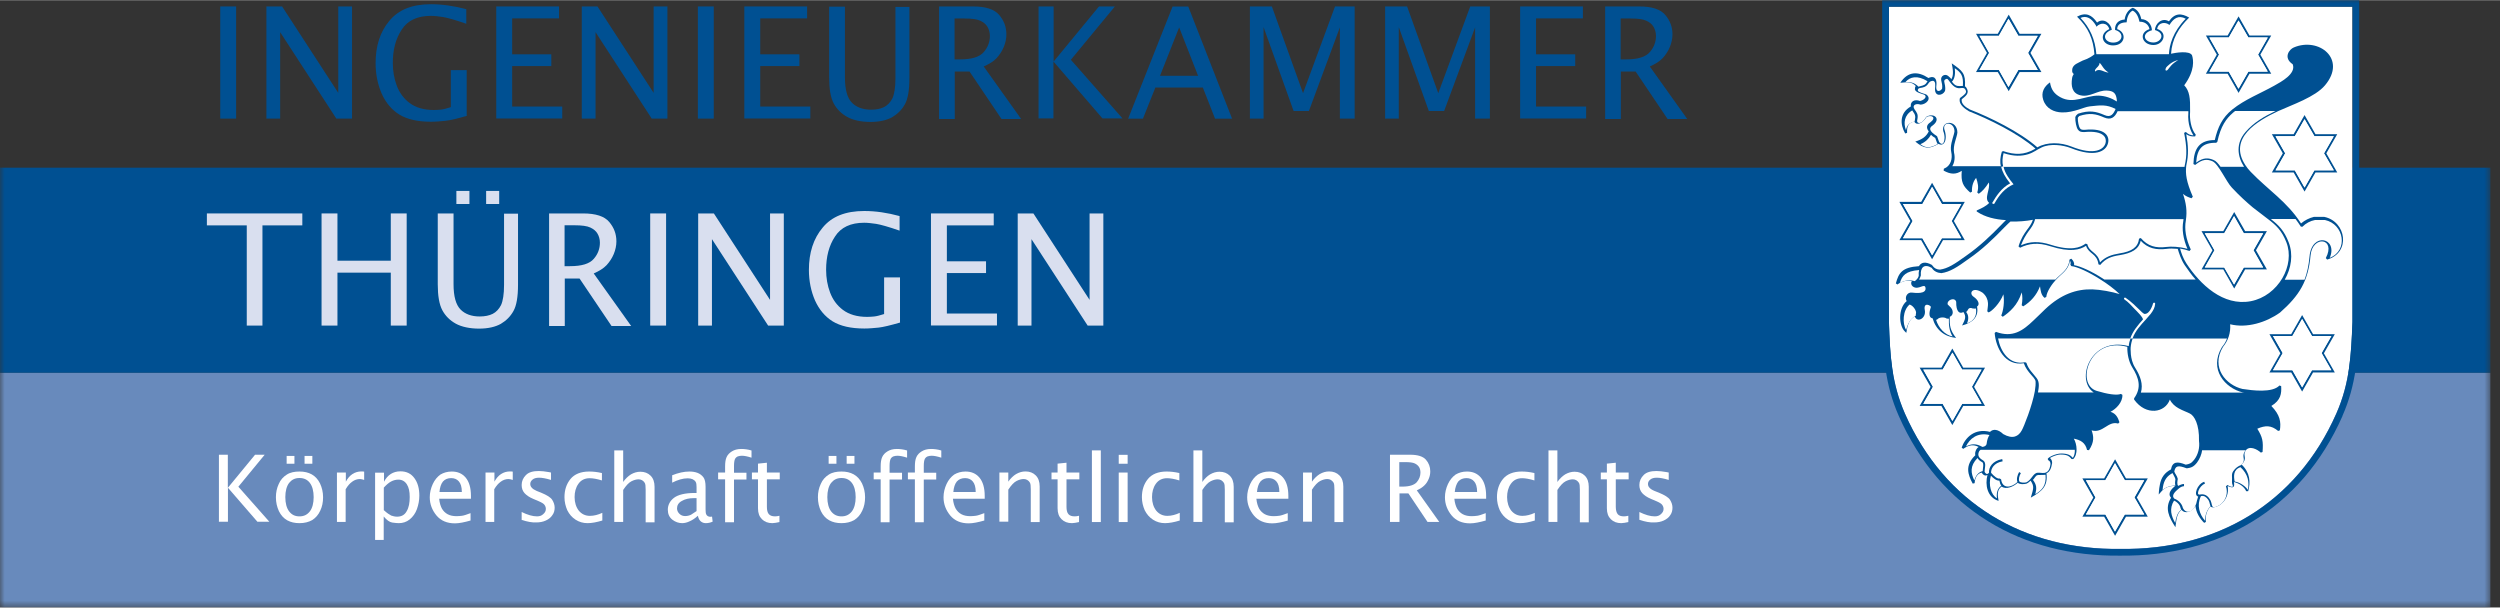
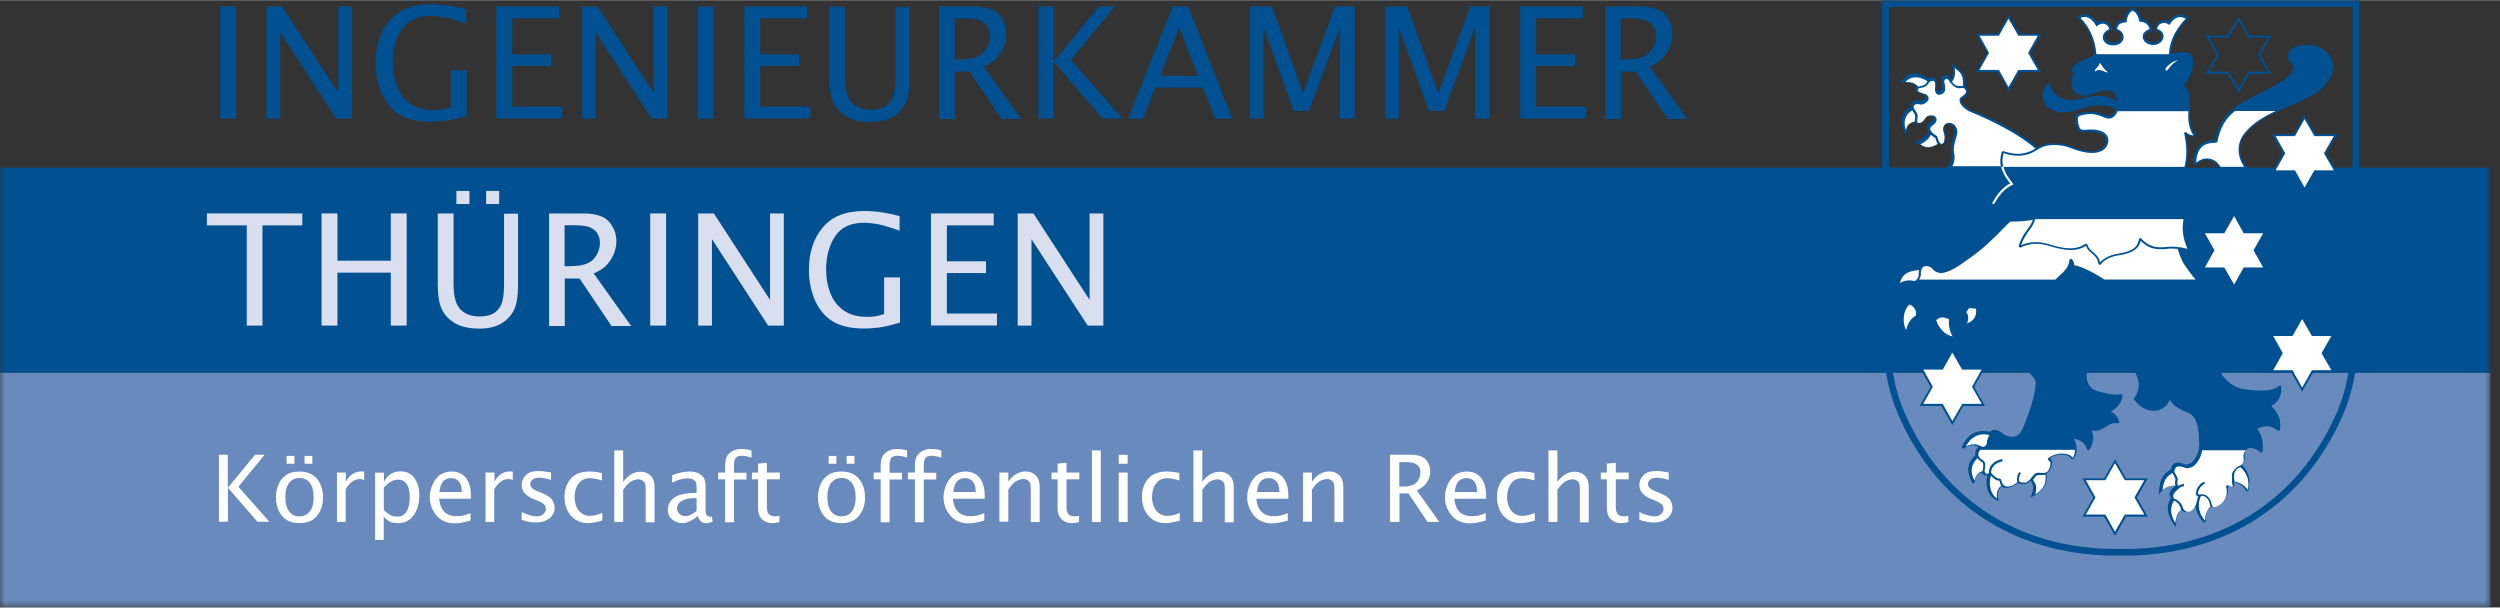
<svg xmlns="http://www.w3.org/2000/svg" viewBox="0 0 247 60" width="288" height="70">
  <rect x="0" y="0" width="247" height="60" fill="#333333" stroke="none" />
  <defs>
    <style>.d{mask:url(#b);}.e{fill:#005092;}.f{fill:#688abc;}.g{fill:#d9dfef;}.h{fill:#fff;}</style>
    <mask id="b" x="-.04" y="-.17" width="246.2" height="60.26" maskUnits="userSpaceOnUse">
      <g id="c">
        <path class="h" d="M246.16-.17H-.04v60.26h246.2V-.17Z" />
      </g>
    </mask>
  </defs>
  <g class="d">
    <path class="e" d="M0,36.82h246.05v-20.27H0v20.27Z" />
    <path class="f" d="M0,60h246.05v-23.18H0v23.18Z" />
    <path class="e" d="M21.76,11.71V.62h1.57v11.08h-1.57Z" />
    <path class="e" d="M26.32,11.71V.62h1.55l5.55,8.54V.62h1.36v11.08h-1.55l-5.55-8.54v8.54h-1.36Z" />
    <path class="e" d="M46.12,11.43c-.97.28-1.68.45-2.13.49-.45.04-.9.09-1.4.09-1.33,0-2.37-.24-3.14-.71-.75-.47-1.33-1.16-1.74-2.07-.39-.9-.6-1.92-.6-3.01,0-1.7.45-3.1,1.36-4.18.9-1.1,2.26-1.64,4.11-1.64,1.12,0,2.28.17,3.49.49v1.44c-1.12-.39-1.89-.6-2.32-.67-.43-.06-.82-.11-1.18-.11-1.33,0-2.3.45-2.88,1.36-.6.9-.88,2-.88,3.29,0,.8.13,1.55.39,2.24.26.69.67,1.27,1.27,1.72s1.4.69,2.39.69c.26,0,.49-.02.71-.04.22-.02.56-.11.97-.24v-3.66h1.57v4.5h.04Z" />
    <path class="e" d="M49.03,11.71V.62h6.2v1.18h-4.63v3.55h3.87v1.16h-3.87v4h4.95v1.18h-6.52Z" />
    <path class="e" d="M57.48,11.71V.62h1.55l5.55,8.54V.62h1.36v11.08h-1.55l-5.55-8.54v8.54h-1.36Z" />
-     <path class="e" d="M68.95,11.71V.62h1.57v11.08h-1.57Z" />
+     <path class="e" d="M68.95,11.71V.62h1.57v11.08Z" />
    <path class="e" d="M73.54,11.71V.62h6.2v1.18h-4.63v3.55h3.87v1.16h-3.87v4h4.95v1.18h-6.52Z" />
    <path class="e" d="M81.91.64h1.57v6.99c0,1.23.24,2.04.69,2.5s1.1.69,1.89.69c.52,0,.95-.09,1.29-.26.34-.17.62-.47.82-.86.19-.41.3-1.08.3-2V.67h1.38v7.02c0,1.21-.15,2.07-.45,2.6-.3.54-.71.95-1.25,1.27-.54.3-1.25.47-2.15.47s-1.72-.17-2.3-.5c-.58-.32-1.03-.77-1.33-1.33-.3-.56-.45-1.42-.45-2.56V.64Z" />
    <path class="e" d="M92.78,11.71V.62h3.36c1.25,0,2.11.28,2.58.84.47.56.71,1.18.71,1.92,0,.41-.09.84-.26,1.25-.17.41-.41.77-.71,1.1-.3.32-.73.58-1.27.82l3.7,5.19h-1.94l-3.16-4.69h-1.46v4.69h-1.55v-.02ZM94.33,5.85h.52c1.16,0,1.94-.24,2.35-.73.41-.47.6-1.01.6-1.59,0-.34-.09-.65-.24-.9-.15-.26-.39-.45-.71-.6-.32-.15-.84-.22-1.55-.22h-.99v4.05h.02Z" />
    <path class="e" d="M102.61,11.71V.62h1.49v5.44l4.48-5.44h1.57l-4.35,5.27,5.1,5.79h-1.98l-4.84-5.62v5.62h-1.46v.02Z" />
    <path class="e" d="M111.46,11.71l4.39-11.08h1.55l4.33,11.08h-1.68l-1.21-3.08h-4.69l-1.23,3.08h-1.46ZM114.6,7.47h3.77l-1.87-4.78-1.89,4.78Z" />
    <path class="e" d="M123.49,11.71V.62h2.17l3.08,8.57,3.16-8.57h1.94v11.08h-1.46V2.69l-3.06,8.26h-1.51l-2.97-8.29v9.04h-1.36Z" />
    <path class="e" d="M136.85,11.71V.62h2.17l3.08,8.57,3.16-8.57h1.94v11.08h-1.46V2.69l-3.06,8.26h-1.51l-2.97-8.29v9.04h-1.36Z" />
    <path class="e" d="M150.19,11.71V.62h6.2v1.18h-4.63v3.55h3.87v1.16h-3.87v4h4.95v1.18h-6.52Z" />
    <path class="e" d="M158.59,11.71V.62h3.36c1.25,0,2.11.28,2.58.84.47.56.71,1.18.71,1.92,0,.41-.09.84-.26,1.25-.17.41-.41.77-.71,1.1-.3.32-.73.58-1.27.82l3.7,5.19h-1.94l-3.16-4.69h-1.46v4.69h-1.55v-.02ZM160.14,5.85h.52c1.16,0,1.94-.24,2.35-.73.41-.47.6-1.01.6-1.59,0-.34-.09-.65-.24-.9-.15-.26-.39-.45-.71-.6s-.84-.22-1.55-.22h-.99v4.05h.02Z" />
    <path class="g" d="M24.38,32.15v-9.9h-3.94v-1.18h9.43v1.18h-3.94v9.9h-1.55Z" />
    <path class="g" d="M31.77,32.15v-11.08h1.57v4.67h5.27v-4.67h1.57v11.08h-1.57v-5.23h-5.27v5.23h-1.57Z" />
    <path class="g" d="M43.24,21.07h1.57v6.99c0,1.23.24,2.04.69,2.5s1.1.69,1.89.69c.52,0,.95-.09,1.29-.26.34-.17.62-.47.82-.86.19-.41.3-1.08.3-2v-7.04h1.38v7.02c0,1.21-.15,2.07-.45,2.6-.3.54-.71.95-1.25,1.27-.54.3-1.25.47-2.15.47s-1.72-.17-2.3-.49c-.58-.32-1.03-.77-1.33-1.33s-.45-1.42-.45-2.56v-6.99ZM45.09,20.14v-1.29h1.29v1.29h-1.29ZM48.03,20.14v-1.29h1.29v1.29h-1.29Z" />
    <path class="g" d="M54.25,32.15v-11.08h3.36c1.25,0,2.11.28,2.58.84.47.56.71,1.18.71,1.92,0,.41-.09.84-.26,1.25-.17.41-.41.77-.71,1.1-.3.32-.73.58-1.27.82l3.7,5.19h-1.94l-3.16-4.69h-1.46v4.69h-1.55v-.02ZM55.8,26.28h.52c1.16,0,1.94-.24,2.35-.73.41-.47.6-1.01.6-1.59,0-.34-.09-.65-.24-.9-.15-.26-.39-.45-.71-.6-.32-.15-.84-.22-1.55-.22h-.99v4.05h.02Z" />
    <path class="g" d="M64.24,32.15v-11.08h1.57v11.08h-1.57Z" />
    <path class="g" d="M68.98,32.15v-11.08h1.55l5.55,8.54v-8.54h1.36v11.08h-1.55l-5.55-8.54v8.54h-1.36Z" />
    <path class="g" d="M88.93,31.85c-.97.28-1.68.45-2.13.5-.45.04-.9.09-1.4.09-1.33,0-2.37-.24-3.14-.71-.75-.47-1.33-1.16-1.74-2.07-.39-.9-.6-1.92-.6-3.01,0-1.7.45-3.1,1.36-4.18.9-1.1,2.26-1.64,4.11-1.64,1.12,0,2.28.17,3.49.5v1.44c-1.12-.39-1.89-.6-2.32-.67-.43-.06-.82-.11-1.18-.11-1.33,0-2.3.45-2.88,1.36-.6.9-.88,2-.88,3.29,0,.8.13,1.55.39,2.24.26.69.67,1.27,1.27,1.72s1.4.69,2.39.69c.26,0,.49-.02.71-.04.22-.02.56-.11.97-.24v-3.62h1.57v4.45h.04Z" />
    <path class="g" d="M91.98,32.15v-11.08h6.2v1.18h-4.63v3.55h3.87v1.16h-3.87v4h4.95v1.18h-6.52Z" />
    <path class="g" d="M100.55,32.15v-11.08h1.55l5.55,8.54v-8.54h1.36v11.08h-1.55l-5.55-8.54v8.54h-1.36Z" />
    <path class="h" d="M21.63,51.56v-6.65h.88v3.27l2.69-3.27h.95l-2.6,3.16,3.06,3.46h-1.18l-2.91-3.36v3.36h-.88v.02Z" />
    <path class="h" d="M29.59,51.67c-.47,0-.86-.09-1.21-.28-.34-.19-.62-.49-.82-.9-.19-.41-.3-.86-.3-1.38,0-.47.09-.9.28-1.31.17-.41.45-.71.8-.93.34-.22.77-.3,1.25-.3s.86.09,1.21.28c.34.19.62.49.82.9.19.41.3.86.3,1.36s-.09.93-.28,1.33c-.19.41-.45.71-.8.93-.34.19-.75.3-1.25.3h0ZM29.59,51c.45,0,.77-.17,1.03-.5.24-.32.37-.8.37-1.4s-.13-1.08-.37-1.4c-.24-.32-.58-.49-1.03-.49s-.77.17-1.03.49c-.24.32-.37.8-.37,1.4s.13,1.08.37,1.4c.26.34.58.5,1.03.5ZM28.32,45.8v-.77h.77v.77h-.77ZM30.09,45.8v-.77h.77v.77h-.77Z" />
    <path class="h" d="M33.29,51.56v-4.89h.88v.9c.17-.32.39-.58.65-.75.26-.17.56-.26.88-.26.09,0,.19,0,.28.02v.82c-.15-.04-.28-.09-.41-.09-.28,0-.54.09-.77.26-.24.17-.45.41-.65.75v3.23h-.86Z" />
    <path class="h" d="M37.06,53.33v-6.65h.88v.9c.17-.34.41-.6.67-.77.28-.17.58-.26.95-.26.6,0,1.05.22,1.38.67s.49,1.01.49,1.74c0,.47-.09.9-.24,1.33-.15.41-.39.75-.71,1.01-.32.26-.69.37-1.08.37-.15,0-.37-.02-.65-.06-.26-.04-.54-.24-.84-.6v2.32h-.86ZM37.94,50.4c.3.28.54.43.71.52.17.06.37.11.58.11.43,0,.75-.17.95-.54.22-.37.3-.84.3-1.4s-.09-.95-.28-1.25c-.19-.3-.47-.47-.84-.47-.24,0-.49.06-.73.19-.24.13-.47.34-.71.6v2.24h.02Z" />
    <path class="h" d="M46.49,51.41c-.6.17-1.12.28-1.55.28-.77,0-1.38-.26-1.81-.77-.43-.52-.67-1.12-.67-1.81,0-.45.11-.9.3-1.31.19-.41.45-.71.75-.93.32-.19.69-.3,1.12-.3.58,0,1.03.19,1.38.6.34.41.52,1.01.52,1.81v.28h-3.14c.04.43.15.75.28.99.15.24.32.41.56.54.24.13.54.19.88.19.19,0,.37-.02.54-.04.17-.02.45-.11.84-.26v.73ZM43.41,48.59h2.22c0-.49-.11-.84-.3-1.05-.19-.22-.45-.32-.75-.32-.34,0-.62.11-.82.34-.19.24-.3.58-.34,1.03h0Z" />
    <path class="h" d="M47.97,51.56v-4.89h.88v.9c.17-.32.39-.58.65-.75.26-.17.56-.26.88-.26.09,0,.19,0,.28.02v.82c-.15-.04-.28-.09-.41-.09-.28,0-.54.09-.77.26-.24.17-.45.41-.65.75v3.23h-.86Z" />
    <path class="h" d="M51.54,51.39v-.82c.58.28,1.08.43,1.51.43.26,0,.45-.06.62-.22.17-.15.26-.3.26-.52,0-.13-.04-.26-.13-.39-.09-.13-.28-.24-.58-.37l-.52-.22c-.41-.17-.69-.37-.88-.58-.19-.22-.28-.47-.28-.8,0-.39.15-.71.43-.99.28-.28.71-.39,1.27-.39.28,0,.6.04,1.01.11l.19.04v.73c-.5-.15-.88-.22-1.18-.22-.28,0-.5.06-.65.19s-.22.26-.22.43c0,.13.04.26.15.37.09.11.26.22.49.32l.43.17c.58.24.95.47,1.1.71.15.24.24.5.24.77,0,.26-.06.52-.22.73-.15.24-.37.41-.65.54-.28.13-.6.19-.95.19-.39.02-.88-.06-1.46-.26h0Z" />
    <path class="h" d="M59.51,51.41c-.56.17-1.05.26-1.46.26-.43,0-.82-.11-1.18-.34-.37-.24-.62-.54-.82-.93-.17-.39-.28-.82-.28-1.29,0-.71.19-1.31.6-1.81.39-.47,1.01-.73,1.83-.73.39,0,.8.04,1.27.15v.73c-.49-.15-.9-.22-1.21-.22-.49,0-.86.19-1.12.56-.26.37-.37.82-.37,1.31,0,.54.15.99.41,1.33.28.34.65.52,1.1.52.41,0,.82-.11,1.23-.3v.75Z" />
    <path class="h" d="M60.69,51.56v-7.08h.88v3.12c.22-.32.5-.58.77-.75.3-.17.6-.26.93-.26.41,0,.75.13,1.01.39.26.26.39.62.39,1.1v3.51h-.88v-3.23c0-.34-.02-.56-.09-.67-.06-.11-.15-.19-.26-.26-.11-.06-.22-.09-.34-.09-.22,0-.45.06-.71.19-.26.13-.54.43-.82.86v3.16h-.88Z" />
    <path class="h" d="M68.95,50.94c-.26.24-.54.43-.8.54-.26.13-.52.19-.75.19-.34,0-.67-.11-.97-.34-.3-.24-.45-.56-.45-.99,0-.47.22-.88.62-1.18s1.1-.47,2-.47h.22v-.58c0-.24-.02-.41-.09-.52-.06-.11-.17-.19-.3-.26-.13-.06-.3-.09-.49-.09-.47,0-.97.15-1.53.43v-.73c.6-.24,1.16-.37,1.7-.37.3,0,.56.04.8.13.24.09.43.24.58.43.15.19.22.52.22.95v2.22c0,.24.02.41.06.49.04.09.09.15.17.19.06.04.15.06.24.06.04,0,.09,0,.17-.02l.06.5c-.19.09-.43.15-.67.15-.17,0-.32-.04-.47-.15-.15-.11-.26-.3-.32-.58h0ZM68.82,50.47v-1.27h-.28c-.47,0-.86.09-1.18.28-.32.17-.47.43-.47.73,0,.22.09.39.24.54s.34.22.56.22c.19,0,.39-.04.58-.13.15-.09.34-.22.56-.37h0Z" />
    <path class="h" d="M71.64,51.56v-4.22h-.69v-.67h.69v-.58c0-.41.04-.71.15-.95.11-.24.28-.41.52-.56.24-.15.54-.24.93-.24.3,0,.65.04,1.01.15v.71c-.41-.13-.71-.19-.95-.19-.13,0-.26.02-.39.06-.11.04-.22.13-.28.24s-.11.34-.11.69v.69h1.23v.67h-1.23v4.22h-.88v-.02Z" />
    <path class="h" d="M77.02,51.56c-.28.06-.52.11-.71.11-.43,0-.77-.13-1.03-.39-.26-.26-.39-.6-.39-1.08v-2.86h-.6v-.67h.6v-.88l.88-.09v.97h1.27v.67h-1.27v2.71c0,.34.06.58.19.73.13.15.34.22.62.22.11,0,.26-.02.43-.06v.62Z" />
    <path class="h" d="M83.14,51.67c-.47,0-.86-.09-1.21-.28-.34-.19-.62-.49-.82-.9-.19-.41-.3-.86-.3-1.38,0-.47.09-.9.28-1.31.17-.41.45-.71.8-.93.34-.22.77-.3,1.25-.3s.86.09,1.21.28c.34.19.62.49.82.9.19.41.3.86.3,1.36s-.09.93-.28,1.33c-.19.41-.45.71-.8.93-.34.19-.75.3-1.25.3h0ZM83.14,51c.45,0,.77-.17,1.03-.5.24-.32.37-.8.37-1.4s-.13-1.08-.37-1.4c-.24-.32-.58-.49-1.03-.49s-.77.17-1.03.49c-.24.32-.37.8-.37,1.4s.13,1.08.37,1.4c.26.34.6.5,1.03.5ZM81.87,45.8v-.77h.77v.77h-.77ZM83.65,45.8v-.77h.77v.77h-.77Z" />
    <path class="h" d="M87.01,51.56v-4.22h-.69v-.67h.69v-.58c0-.41.04-.71.15-.95.11-.24.28-.41.52-.56.24-.15.54-.24.93-.24.3,0,.65.04,1.01.15v.71c-.41-.13-.71-.19-.95-.19-.13,0-.26.02-.39.06-.11.04-.22.13-.28.24s-.11.34-.11.69v.69h1.23v.67h-1.23v4.22h-.88v-.02Z" />
    <path class="h" d="M90.39,51.56v-4.22h-.69v-.67h.69v-.58c0-.41.04-.71.15-.95.11-.24.28-.41.52-.56.24-.15.54-.24.93-.24.3,0,.65.04,1.01.15v.71c-.41-.13-.71-.19-.95-.19-.13,0-.26.02-.39.06-.11.04-.22.13-.28.24-.06.11-.11.34-.11.69v.69h1.23v.67h-1.23v4.22h-.88v-.02Z" />
    <path class="h" d="M97.25,51.41c-.6.17-1.12.28-1.55.28-.77,0-1.38-.26-1.81-.77-.43-.52-.67-1.12-.67-1.81,0-.45.11-.9.3-1.31.19-.41.45-.71.75-.93.32-.19.69-.3,1.12-.3.58,0,1.03.19,1.38.6.34.41.52,1.01.52,1.81v.28h-3.14c.04.43.15.75.28.99.15.24.32.41.56.54.24.13.54.19.88.19.19,0,.37-.02.54-.04.17-.02.45-.11.84-.26v.73ZM94.18,48.59h2.22c0-.49-.11-.84-.3-1.05-.19-.22-.45-.32-.75-.32-.34,0-.62.11-.82.34-.19.24-.3.58-.34,1.03Z" />
    <path class="h" d="M98.74,51.56v-4.89h.88v.9c.22-.32.49-.58.77-.75.3-.17.6-.26.93-.26.41,0,.75.13,1.01.39.26.26.39.62.39,1.1v3.51h-.88v-3.23c0-.34-.02-.56-.09-.67-.06-.11-.15-.19-.26-.26-.11-.06-.22-.09-.34-.09-.22,0-.45.06-.71.19-.26.13-.54.43-.82.86v3.16h-.88v.02Z" />
    <path class="h" d="M106.62,51.56c-.28.06-.52.11-.71.11-.43,0-.77-.13-1.03-.39-.26-.26-.39-.6-.39-1.08v-2.86h-.6v-.67h.6v-.88l.88-.09v.97h1.27v.67h-1.27v2.71c0,.34.06.58.19.73.13.15.34.22.62.22.11,0,.26-.02.43-.06v.62Z" />
    <path class="h" d="M107.88,51.56v-7.08h.88v7.08h-.88Z" />
    <path class="h" d="M110.53,45.8v-.88h.88v.88h-.88ZM110.53,51.56v-4.89h.88v4.89h-.88Z" />
    <path class="h" d="M116.56,51.41c-.56.17-1.05.26-1.46.26-.43,0-.82-.11-1.18-.34-.37-.24-.62-.54-.82-.93-.17-.39-.28-.82-.28-1.29,0-.71.19-1.31.6-1.81.39-.47,1.01-.73,1.83-.73.39,0,.8.04,1.27.15v.73c-.49-.15-.9-.22-1.21-.22-.49,0-.86.19-1.12.56-.26.37-.37.82-.37,1.31,0,.54.15.99.41,1.33.28.34.65.52,1.1.52.41,0,.82-.11,1.23-.3v.75Z" />
    <path class="h" d="M117.91,51.56v-7.08h.88v3.12c.22-.32.49-.58.77-.75.3-.17.6-.26.93-.26.41,0,.75.13,1.01.39.26.26.39.62.39,1.1v3.51h-.88v-3.23c0-.34-.02-.56-.09-.67-.07-.11-.15-.19-.26-.26-.11-.06-.22-.09-.34-.09-.22,0-.45.06-.71.19-.26.13-.54.43-.82.86v3.16h-.88Z" />
    <path class="h" d="M127.25,51.41c-.6.17-1.12.28-1.55.28-.77,0-1.38-.26-1.81-.77-.43-.52-.67-1.12-.67-1.81,0-.45.11-.9.3-1.31.19-.41.45-.71.75-.93.32-.19.69-.3,1.12-.3.58,0,1.03.19,1.38.6.34.41.52,1.01.52,1.81v.28h-3.16c.04.43.15.75.28.99.15.24.32.41.56.54.24.13.54.19.88.19.19,0,.37-.02.54-.04.17-.02.45-.11.84-.26v.73h.02ZM124.18,48.59h2.22c0-.49-.11-.84-.3-1.05-.19-.22-.45-.32-.75-.32-.34,0-.62.11-.82.34-.19.24-.3.58-.34,1.03Z" />
    <path class="h" d="M128.74,51.56v-4.89h.88v.9c.22-.32.5-.58.77-.75.3-.17.6-.26.93-.26.41,0,.75.13,1.01.39.26.26.39.62.39,1.1v3.51h-.88v-3.23c0-.34-.02-.56-.09-.67-.07-.11-.15-.19-.26-.26-.11-.06-.22-.09-.34-.09-.22,0-.45.06-.71.19-.26.13-.54.43-.82.86v3.16h-.88v.02Z" />
    <path class="h" d="M137.33,51.56v-6.65h2c.75,0,1.27.17,1.55.49.28.32.43.71.43,1.14,0,.26-.04.49-.15.75-.11.26-.24.47-.43.65-.19.19-.43.34-.75.49l2.22,3.12h-1.16l-1.89-2.82h-.88v2.82h-.93ZM138.25,48.06h.3c.69,0,1.16-.15,1.42-.43.24-.28.37-.6.37-.95,0-.22-.04-.39-.13-.54-.09-.15-.24-.28-.43-.37-.19-.09-.5-.13-.93-.13h-.6v2.41Z" />
    <path class="h" d="M146.79,51.41c-.6.17-1.12.28-1.55.28-.77,0-1.38-.26-1.81-.77-.43-.52-.67-1.12-.67-1.81,0-.45.11-.9.3-1.31s.45-.71.75-.93c.32-.19.69-.3,1.12-.3.58,0,1.03.19,1.38.6.34.41.52,1.01.52,1.81v.28h-3.14c.04.43.15.75.28.99.15.24.32.41.56.54.24.13.54.19.88.19.19,0,.37-.02.54-.04.17-.02.45-.11.84-.26v.73ZM143.72,48.59h2.22c0-.49-.11-.84-.3-1.05-.19-.22-.45-.32-.75-.32-.34,0-.62.11-.82.34-.17.24-.3.58-.34,1.03Z" />
    <path class="h" d="M151.64,51.41c-.56.17-1.05.26-1.46.26-.43,0-.82-.11-1.18-.34-.37-.24-.62-.54-.82-.93-.17-.39-.28-.82-.28-1.29,0-.71.19-1.31.6-1.81.39-.47,1.01-.73,1.83-.73.39,0,.8.04,1.27.15v.73c-.5-.15-.9-.22-1.21-.22-.5,0-.86.19-1.12.56-.26.37-.37.82-.37,1.31,0,.54.15.99.41,1.33.28.34.65.52,1.1.52.41,0,.82-.11,1.23-.3v.75Z" />
    <path class="h" d="M152.99,51.56v-7.08h.88v3.12c.22-.32.5-.58.77-.75.3-.17.6-.26.93-.26.41,0,.75.13,1.01.39.26.26.39.62.39,1.1v3.51h-.88v-3.23c0-.34-.02-.56-.09-.67-.07-.11-.15-.19-.26-.26-.11-.06-.22-.09-.34-.09-.22,0-.45.06-.71.19-.26.13-.54.43-.82.86v3.16h-.88Z" />
    <path class="h" d="M160.89,51.56c-.28.06-.52.11-.71.11-.43,0-.77-.13-1.03-.39-.26-.26-.39-.6-.39-1.08v-2.86h-.6v-.67h.6v-.88l.88-.09v.97h1.27v.67h-1.27v2.71c0,.34.07.58.19.73s.34.22.62.22c.11,0,.26-.02.43-.06v.62Z" />
    <path class="h" d="M161.97,51.39v-.82c.58.28,1.08.43,1.51.43.26,0,.45-.06.62-.22s.26-.3.26-.52c0-.13-.04-.26-.13-.39-.09-.13-.28-.24-.58-.37l-.52-.22c-.41-.17-.69-.37-.88-.58-.19-.22-.28-.47-.28-.8,0-.39.15-.71.43-.99.28-.28.71-.39,1.27-.39.28,0,.6.04,1.01.11l.19.04v.73c-.5-.15-.88-.22-1.18-.22-.28,0-.5.06-.65.19s-.22.26-.22.43c0,.13.04.26.15.37.09.11.26.22.5.32l.43.17c.58.24.95.47,1.1.71.15.24.24.5.24.77,0,.26-.06.52-.21.73-.15.24-.37.41-.65.54-.28.13-.6.19-.95.19-.39.02-.88-.06-1.46-.26h0Z" />
-     <path class="h" d="M230.83,40.82c1.34-3.03,1.46-5.79,1.59-9.02V.64h-45.8v31.16c.11,3.23.24,5.96,1.57,9.02,3.96,8.97,11.86,13.52,21.31,13.39,9.45.13,17.37-4.41,21.33-13.39Z" />
    <path class="e" d="M230.84,40.83c1.33-3.03,1.46-5.79,1.59-9.02V.65h-45.8v31.16c.11,3.23.24,5.96,1.57,9.02,3.96,8.97,11.86,13.52,21.31,13.39,9.45.13,17.37-4.41,21.33-13.39ZM231.44,41.08c-4.07,9.23-12.23,13.9-21.93,13.8-9.71.13-17.84-4.56-21.91-13.8-1.38-3.12-1.53-5.94-1.64-9.25V0h47.13v31.83c-.13,3.31-.28,6.13-1.66,9.25Z" />
    <path class="e" d="M192.74,7.88c.34-.41.19-1.16.09-1.64,1.08.75,1.38.99,1.31,2.28.07.02.11.09.15.15.34.54-.11.82-.47,1.12-.09.47.45.82.8,1.01,1.94.75,4.93,2.2,6.67,3.74.97-.56,2.33-.49,3.34-.09,2.37.95,3.25.26,3.4-.34.11-.43-.04-1.27-2.11-1.08-.28,0-.47-.02-.62-.24-.15-.19-.28-.82-.26-1.21v-.02c.07-.19.11-.19.22-.3l.04-.04c1.12-.37,1.77-.24,2.62.13.62.28.88-.09,1.1-.6-.9-.47-1.51-.37-2.54-.26-.37.04-.77.22-1.12.32-.47.15-1.05.3-1.64.28-.77-.02-1.57-.37-1.85-1.25-.24-.73.09-1.31.67-1.72.11.69.39,1.12,1.01,1.46,1.31.73,2.48-.17,3.79-.15.65.02,1.27.24,1.81.58,0-.09-.02-.15-.02-.24-.08-.54-.28-.82-.99-.84-.9-.04-1.66.69-2.58.47-.86-.19-.95-.95-.84-1.68.02-.17.09-.32.17-.43-.21-.13-.17-.39-.13-.58.15-.39.54-.49.86-.67.19-.11.39-.15.58-.24.21-.09.47-.24.73-.45-.11-1.51-.6-2.65-1.72-3.72.86-.47,1.46-.19,1.98.58.65-.52,1.36.09,1.46.71-1.1.41-.71,1.27.13,1.27.97,0,1.14-.99.19-1.25-.04-.6.32-.99.95-1.03.04-.45.34-.99.8-1.16.5.19.73.62.84,1.12.63.02,1.03.54,1.05,1.1-1.12.32-.75,1.21.15,1.21.75,0,1.25-.9.15-1.23.02-.65.71-1.27,1.38-.86.58-.84,1.23-.82,2-.37-1.05,1.01-1.7,2.13-1.79,3.57.41-.09,1.81-.34,2.07.15.15.47.3,1.51-.77,2.97.54.56.6,1.33.58,2.47v.17c-.06.69.09,1.68.56,2.24l-.06.17c-.3.02-.6-.02-.88-.22.21,1.18.24,2.02.02,3.01l-.02.11c-.09.8,0,1.55.65,3.06l-.13.15c-.28-.09-.56-.19-.84-.43.3.88.43,1.68.28,2.63-.15.84,0,1.81.49,2.86l-.13.15c-.3-.11-.6-.19-.93-.24.11.41.3.97.62,1.46,1.36,2.09,3.64,4.26,6.37,3.74,1.34-.26,2.45-1.14,3.12-2.28.64-1.1.84-2.41.39-3.55-.45-1.14-.99-1.66-1.81-2.28-.43-.32-.9-.69-1.51-1.16-.58-.49-1.27-1.1-2.07-1.96-.54-.56-1.33-2.37-1.92-2.6-.47-.19-.93-.26-1.7.37l-.17-.09c.04-1.57.62-2.37,2.11-2.37.3-1.27.73-2.2,1.72-3.01,1.25-1.01,2.78-1.59,4.17-2.37.65-.37,2.17-1.16,1.81-2.11-.97-.65-.34-1.48.11-1.66,2.47-1.05,5.27,1.14,3.08,3.74-.97,1.16-3.25,1.92-4.65,2.56-2.02.95-4.97,2.67-3.21,5.34.15.22.32.45.52.65,1.72,1.79,3.62,2.97,4.97,5.1.37-.32.82-.54,1.27-.65h1.03c2.17.45,2.65,3.53.28,4.22l-.13-.15c1.05-2-1.33-2.3-1.51-.24-.22,2.5-1.1,3.94-3.01,5.62-1.38.99-3.29,1.57-4.93,1.16.06.86-.19,1.59-.71,2.24-1.23,2.04.3,3.77,1.92,4.15.99.15,2.95.41,3.66-.34l.17.06c.04.73-.02,1.38-.97,1.96.86.9.97,1.57.84,2.41l-.17.06c-.69-.58-1.27-.56-2.06-.22.52.84.6,1.23.52,2.3l-.17.06c-.34-.32-1.18-.77-1.53-.15-.28.49.26.69-.37,1.33.84.8.9,1.74.65,2.63h-.2c-.17-.43-.71-.8-1.21-.9.07.43.04.69-.62.39.13.67-.11,1.44-.8,1.89-.32.17-.69.32-.9.13-.37.41-.52.93-.45,1.53l-.17.09c-.45-.45-.8-1.03-.86-1.68-.37.62-1.01.84-1.38.39-.49.41-.49.97-.6,1.72-.64-.99-1.08-1.87-.43-2.91-.39-.43.06-.88.41-1.18-.62.02-1.03.15-1.42.62l-.21.24.02-.3c.02-.22.04-.43.09-.65.13-.75.49-1.21,1.1-1.53.15-.8.65-.8,1.46-.47.34-.06.54-.11.82-.47.41-.52.58-1.23.49-1.87.04-1.66-.47-2.5-.9-2.71-.24-.13-.69-.28-1.12-.52-.34-.19-.67-.47-.86-.86-.47,1.31-2.35,1.64-3.53,0v-.13c.75-1.05.49-1.98-.2-3.08-.34-.56-.49-1.33-.47-2-3.81-1.05-5.12,3.72-3.03,4.35,1.05.32,2,.47,2.39.3l.15.09c.04.73-.62,1.4-1.18,1.68l.07.02c.47.17.67.54.82,1.01l-.13.13c-.99-.3-1.53,1.01-2.62.67.21.6.28,1.14-.26,1.96l-.19-.02c-.17-.73-.65-.99-1.31-1.12.32.54.43,1.55-.06,2.02h-.15c-.24-.28-.41-.45-1.1-.45-.41,0-.88.24-1.05.34.15.11.22.3.22.5-.09.58-.26.88-.56,1.01.15,1.27-.41,1.76-1.55,2.41.26-.88.37-1.12-.02-1.68-.11.11-.24.22-.41.3-.28.06-.62.09-.86-.09-.41.37-1.14.71-1.59.37-.47.32-.41.86-.3,1.42-1.12-.34-1.36-1.57-1.1-2.56-.17.09-.37.09-.58-.24-.43.11-.65.49-.69,1.05l-.19.04c-.47-.88-.8-1.79.26-2.8-.04-.15-.02-.34.09-.56.07-.13.13-.19.24-.26-.52-.26-.93-.22-1.53.19l-.15-.13c.34-.97,1.27-1.94,2.8-1.55.32-.32.8-.26,1.31.22.95.54,1.51.22,1.83-.37.19-.32,1.03-2.41,1.29-3.87.07-.41.09-.73.07-.99-.04-.22-.34-.52-.47-.67-.24-.28-.52-.62-.69-1.1-1.85.3-2.76-1.51-2.88-2.99l.13-.11c1.64.6,2.63-.09,3.72-1.14.37-.34.75-.73,1.16-1.12,1.55-1.46,3.08-1.98,4.63-1.94.8.02,1.98.24,2.71.47-.54-.52-1.23-1.03-1.92-1.46-1.14-.73-2.28-1.25-2.86-1.31l-.09-.15c.06-.15.02-.28-.04-.37-.17.93-.77,1.21-1.33,1.81-.43.45-.97,1.23-1.01,1.76l-.17.09c-.35-.28-.39-.73-.45-1.14-.35.9-.93,1.53-1.66,1.98l-.15-.11c.09-.47.09-.9,0-1.27-.39,1.27-1.21,1.96-1.87,2.41l-.15-.13c.21-.47.34-1.38.21-2.09-.34.9-1.14,1.68-1.46,1.79l-.13-.11c.02-.28.09-.54.07-.82-.02-.32-.15-.69-.52-1.01-.99-.67-1.42.04-.9.39.47.32.65.77.34.97.19.99-.41,1.59-1.48,1.87.32-.6.43-.9.13-1.33-.37.22-.73-.02-.71-1.01-.13-.49-.95-.19-.84.26l.19.19c.41.34.41.88.02,1.03-.04.84.02,1.33.62,2.09-1.18-.13-2-.82-2.32-1.94-.47-.06-.3-.75-.17-1.12,0-.15-.77-.54-.6.32.15.84-.8,1.27-.99.6-.56.32-.73.88-.84,1.64l-.15-.15c-.6-.58-.67-2.28.19-2.99-.22-.34.02-.9.52-.84.34.04,1.44.17,1.34-.47-.09-.52-.69.28-1.25-.13-.17-.13-.22-.34-.11-.54-.5-.11-.97.02-1.42.34l-.15-.11c.28-1.01.58-1.59,2.28-1.7.21-.37.62-.49,1.27-.13l.04.04s.02.02.04.06c.17.24.43.37.73.37.77-.11,1.44-.54,2.6-1.38,1.29-.9,2.41-1.96,3.49-3.08.15-.17.3-.3.43-.43-1.05-.06-2.07-.3-2.84-.82-.09-.04-.09-.13.02-.17.39-.17.86-.39,1.16-.71-.56-.45.15-1.36-.04-2.02-.32.54-.67.9-.99,1.12l-.15-.13c.17-.52.06-.95-.11-1.44-.24.28-.45.77-.41,1.36l-.17.09c-.73-.65-.93-1.03-.84-2.15-.58.37-1.08.37-1.79-.02l.02-.19c.69-.26.88-.99.73-1.66-.13-.56.11-1.21.26-1.74.04-.15.06-.26.06-.3-.02-.93-1.14-.99-1.01-.22.19.52.19,1.01.04,1.29-.13.26-.37.32-.6.17-.93.54-1.4.52-2.3-.22.69-.22,1.08-.49,1.33-1.01-.26-.32-.24-.65.17-.9.62-.47.11-.77-.39-.52-.41.65-.99.88-1.21.45-.5.11-.75.37-.71,1.12l-.19.06c-.5-.88-.58-2.02.56-2.67-.07-.49.37-.75.9-.54.28-.04.8-.37.43-.62-.24-.09-.86-.22-.93-.52,0-.15.02-.26.09-.34-.41-.43-.8-.39-1.53-.32.75-1.14,1.74-1.16,2.78-.47.07-.04.15-.06.28-.09.58-.06.54.62.49.99-.02.54.41.43.58.15.04-.32-.02-.52-.09-.82-.09-.45.39-.69.69-.43.19.15.26.24.3.3h0Z" />
-     <path class="h" d="M211.72,31.55c-.52.58-.99,1.14-1.25,1.87h-13.06c.24,1.29,1.1,2.67,2.67,2.35l.13.06c.21.67.62.99,1.01,1.51.32.41.21.95.13,1.42h5.51c-1.85-1.25-.3-5.57,3.46-4.58.02-.28.09-.52.17-.75h.22c-.11.28-.17.56-.2.88,0,0-.02.28.02.69.04.39.15.88.41,1.29.54.86.82,1.66.58,2.48h10.22l-.17-.02c-1.7-.41-3.38-2.26-2.04-4.48.22-.26.39-.54.5-.84h-9.34c.28-.77.84-1.36,1.31-1.87.17-.19.34-.39.5-.58.24-.32.41-.62.43-.99,0-.13-.17-.15-.21-.02-.02.09-.3,1.03-.82,1.03-.13,0-.43-.32-.52-.41-.28-.28-.88-.86-1.36-1.18-.13-.09-.24.09-.11.17.37.24.69.62.99.93.11.11.88.86.82,1.05h0Z" />
    <path class="h" d="M201.03,21.61l.04.04c-.13.49-.37.82-.67,1.21-.24.34-.49.73-.73,1.36.86-.39,1.79-.43,2.93-.06,2.05.65,2.93.28,3.46-.11l.17.06c.19.82,1.01.75,1.25,1.79.56-.56,1.14-.75,1.92-.88,1.23-.19,1.83-.6,1.94-1.46l.17-.06c.71.82,1.48,1.01,2.54.88.43-.06,1.27-.04,2.07.19-.43-1.01-.56-1.94-.41-2.75,0-.06.02-.13.02-.19h-14.7Z" />
    <path class="h" d="M189.62,27.61h13.45c.09-.11.2-.19.28-.28.54-.49,1.05-.88,1.12-1.7l.17-.09s.02.02.06.06c.15.15.26.37.22.58.64.11,1.76.62,2.82,1.31l.17.11h9.02c-.41-.45-.75-.95-1.08-1.42-.37-.56-.56-1.18-.69-1.61-.43-.04-.82-.04-1.08,0-1.05.13-1.87-.04-2.58-.8-.19.86-.92,1.23-2.06,1.42-.84.13-1.4.32-1.94.97l-.17-.06c-.15-1.1-.95-.99-1.23-1.83-.6.39-1.55.67-3.53.04-1.21-.39-2.11-.28-2.99.15l-.15-.13c.24-.8.56-1.25.84-1.64.24-.32.45-.6.58-.99-.69.13-1.44.19-2.22.17-.15.13-.34.32-.58.56-1.1,1.14-2.22,2.22-3.53,3.12-1.16.84-1.85,1.29-2.71,1.42-.39-.02-.75-.19-.95-.52-.77-.45-1.14-.02-1.08.73v.02c-.04.17-.11.28-.17.39Z" />
    <path class="h" d="M197.69,16.46c-.11-.47-.07-.95.09-1.49l.13-.06c1.16.39,2.07.39,3.1-.19l.09-.06c-1.72-1.51-4.65-2.93-6.56-3.68-.37-.22-.95-.62-.93-1.12,0-.06.02-.11.02-.15l.04-.06c.15-.11.41-.3.52-.45.07-.11.09-.22-.04-.41-.13-.19-.41-.09-.6-.09-.73-.04-1.01-.97-1.21-.93-.39.11-.22.32-.17.67.02.15.04.32,0,.52l-.02.04c-.22.43-1.01.58-.97-.26.02-.22.11-.82-.26-.77-.5.06-.3.52-1.01.67-.19.04-.45.02-.43.3.06.17.69.32.82.37.58.39.04.97-.52,1.01h-.04c-.39-.15-.88.02-.58.47.24.34.37.49.28.97-.02.06-.04.19-.02.26.07.15.43.28.88-.47l.04-.04c.75-.41,1.46.22.62.86-.41.26-.37.56.39,1.05l.04.04.19.54c.21.28.37.22.45.06.11-.22.15-.65-.04-1.14-.19-1.08,1.38-1.1,1.4.15,0,.19-.17.67-.22.88-.11.37-.17.77-.11,1.12.11.45.06.95-.17,1.33h4.8v.06Z" />
    <path class="h" d="M197.95,15.13c-.11.45-.15.86-.04,1.29l-.19.04c.11.52.39,1.03.88,1.64-.84.43-1.4,1.29-1.72,1.85-.02.04-.04.06-.07.11l.19.09s.04-.06.07-.09c.45-.8.99-1.48,1.87-1.87-.43-.52-.84-1.08-.99-1.72h17.88l.02-.13c.24-1.03.2-1.92-.06-3.23l.17-.09c.24.24.47.32.75.34-.21-.32-.6-1.1-.5-2.24v-.15h-6.99c-.28.62-.67.9-1.33.62-.84-.37-1.42-.47-2.45-.15-.07.09-.11.09-.15.19-.02.37.11.9.21,1.03.11.13.19.15.45.15,2.13-.22,2.5.69,2.32,1.33-.21.82-1.31,1.42-3.68.47-.77-.3-2.02-.47-2.88-.06-.47.22-.78.5-1.33.67-.62.19-1.38.24-2.43-.11Z" />
    <path class="h" d="M207.44,6.2c-.02.41-.54.54-.45.86.43-.41.88.09,1.34.09-.54-.32-.65-.77-.88-.95Z" />
    <path class="h" d="M214.01,6.67c-.17.3.04.39.21.15.13-.15.32-.52.99-.9-.64.11-1.14.65-1.21.75Z" />
    <path class="h" d="M207.08,2.5c-.43-.71-.93-1.01-1.53-.75.93.95,1.46,2.15,1.57,3.59h7.17c.04-.9.39-2.22,1.66-3.51-.73-.39-1.21-.02-1.61.62-.39-.34-1.12-.26-1.21.39,1.1.37.62,1.59-.37,1.59-1.12,0-1.51-1.21-.39-1.57-.09-.49-.52-.75-.99-.73-.09-.41-.26-.9-.67-1.1-.41.19-.58.75-.6,1.16-.43,0-.93.13-.93.67.97.32.82,1.61-.41,1.61-1.08,0-1.44-1.14-.37-1.61-.19-.67-.88-.67-1.27-.24l-.06-.13Z" />
    <path class="h" d="M193.93,8.48c.07-1.03-.17-1.31-.8-1.76.07.49.02,1.03-.28,1.33.17.22.34.43.67.43.15.02.3-.02.41,0h0Z" />
    <path class="h" d="M190.44,8.01c-.99-.62-1.74-.45-2.19.09.58-.04.95.09,1.29.45.24-.09.56-.09.75-.32.07-.09.11-.15.15-.22Z" />
    <path class="h" d="M188.93,10.89c-.8.47-.88,1.25-.62,1.96.07-.49.34-.73.86-.86,0-.24.19-.52-.13-.93-.04-.06-.06-.11-.11-.17Z" />
    <path class="h" d="M190.78,13.3c-.21.37-.52.71-1.05.93.52.39.93.41,1.72-.02-.02-.02-.02-.04-.04-.06l-.02-.02-.19-.52c-.17-.09-.3-.19-.41-.3Z" />
    <path class="h" d="M189.62,26.66c-1.36.11-1.68.54-1.92,1.29.45-.26.95-.34,1.48-.19.17-.13.34-.3.39-.52-.02-.22,0-.41.04-.58h0Z" />
    <path class="h" d="M188.67,30.07c-.69.56-.73,1.89-.34,2.52.15-.65.43-1.12.95-1.42,0-.06,0-.15.02-.24v-.02c.06-.11-.17-.67-.62-.84h0Z" />
    <path class="h" d="M191.28,31.57c.26.84.86,1.49,1.64,1.66-.32-.52-.39-1.08-.37-1.76-.06,0-.15,0-.24-.02l-.02-.02c-.21-.13-.71-.11-.86.09l-.06.04s-.04.02-.09.02h0Z" />
    <path class="h" d="M194.25,30.8c.22.28.3.62.09,1.14.77-.28.99-.86.88-1.48-.09.02-.17.02-.28,0h-.04c-.19-.09-.37-.06-.45.09-.04.11-.13.19-.19.26Z" />
    <path class="h" d="M220.78,47.56c.45.06,1.01.39,1.31.82.15-.77.02-1.55-.73-2.24-.73.24-.67.88-.58,1.42h0Z" />
    <path class="h" d="M214.8,49.43c-.52.84-.26,1.57.11,2.22.09-.54.19-.99.6-1.31-.02-.04-.04-.09-.07-.15-.06-.37-.41-.67-.65-.75Z" />
    <path class="h" d="M214.65,46.72c-.54.28-.84.69-.95,1.36-.02.11-.02.22-.04.32.37-.32.78-.43,1.27-.45-.07-.19-.02-.45,0-.62-.02-.15-.19-.41-.28-.6h0Z" />
    <path class="h" d="M217.45,49c-.43.9-.15,1.79.41,2.43,0-.65.24-1.12.54-1.44-.02-.04-.02-.06-.04-.11-.04-.19-.09-.39-.2-.54-.17-.24-.41-.43-.71-.34h0Z" />
    <path class="h" d="M195.37,45.24c-.77.8-.65,1.49-.3,2.22.13-.52.43-.84.82-.93.02-.28.13-.77-.04-.88-.22-.11-.37-.24-.47-.41Z" />
    <path class="h" d="M196.55,42.96c-1.18-.28-1.96.37-2.32,1.14.56-.3,1.03-.3,1.64.04.19-.04.37-.09.41-.32.04-.37.15-.67.28-.86h0Z" />
    <path class="h" d="M196.7,46.98c-.26.9,0,1.89.6,2.24-.06-.43,0-.95.43-1.25-.09-.11-.15-.28-.19-.5-.3.02-.6-.24-.84-.49Z" />
    <path class="h" d="M200.85,47.39c.37.49.39.8.24,1.42.67-.41,1.1-.86,1.01-1.92-.15.02-.32.02-.54.02-.41-.02-.41.11-.65.43l-.07.04Z" />
    <path class="h" d="M195.69,44.42c-.06.04-.11.09-.15.15-.19.41-.04.65.39.9.37.24.13.8.15,1.14.17.28.3.22.43.09-.04-.52.32-1.18,1.31-1.36l.04.22c-.88.15-1.16.75-1.14,1.14.3.34.62.62.86.56l.13.09c.13.95.99.84,1.61.26-.11-.3,0-.69.17-.99l.17.11c-.17.28-.24.62-.15.82.15.15.52.13.69.09.52-.24.67-.93,1.12-.95.21-.02.43.04.65.02.26-.04.54-.19.62-.88,0-.17-.06-.3-.21-.37l-.07-.13c.07-.19.82-.54,1.33-.54.67,0,.93.17,1.16.43.15-.22.21-.52.19-.8h-9.32Z" />
    <path class="h" d="M217.58,44.42c-.06.45-.24.9-.52,1.27-.34.43-.58.5-.97.56h-.06c-.84-.32-1.1-.26-1.21.32.04.17.28.43.34.71v.04c-.02.15-.11.56.06.67.17-.11.39-.19.56-.19v.22c-.13,0-.3.06-.47.19-.26.24-.88.67-.47,1.05.3.09.73.45.82.88.24.6.99.6,1.33-.41.02-.11.11-.47.19-.69-.49-.11-.09-1.25.6-1.46l.07.19c-.28.09-.54.41-.64.69-.04.15-.13.41.13.39.02,0,.04-.02.09-.02.37-.06.69.13.88.45.39.52-.02,1.14.97.62.69-.45.86-1.27.64-1.87l.15-.13c.28.17.45.22.54.15.02-.11-.11-.24-.09-.49.04-.47-.09-.71.13-1.03.2-.3.5-.52.78-.6.54-.56.02-.73.32-1.29.04-.06.09-.13.13-.17h-4.3v-.04Z" />
-     <path class="h" d="M227.69,27.61c.26-.67.41-1.42.49-2.28.21-2.45,2.84-1.87,2,.13,1.87-.75,1.4-3.34-.47-3.74h-.99c-.47.09-.9.32-1.25.67l-.15-.02c-.17-.26-.34-.52-.52-.75h-2.45c.8.62,1.33,1.16,1.77,2.3.47,1.21.26,2.56-.39,3.7h1.96Z" />
    <path class="h" d="M221.71,16.46c-.67-1.05-.82-2.32.15-3.44.82-.95,1.87-1.55,2.97-2.07h-4c-.09.06-.15.13-.21.17-.67.58-1.21,1.31-1.55,2.88l-.11.09c-1.36-.02-1.89.58-1.98,1.96.73-.54,1.23-.47,1.72-.26.24.09.45.34.69.67h2.32Z" />
    <path class="e" d="M201.33,6.89l-.97-1.68.97-1.68h-1.92l-.97-1.68-.95,1.68h-1.92l.97,1.68-.97,1.68h1.92l.95,1.68.97-1.68h1.92ZM201.69,7.1h-2.15l-1.08,1.89-1.08-1.89h-2.15l1.08-1.89-1.08-1.89h2.15l1.08-1.89,1.08,1.89h2.15l-1.08,1.89,1.08,1.89Z" />
    <path class="h" d="M201.33,6.89l-.95-1.68.95-1.7h-1.92l-.97-1.68-.95,1.68h-1.92l.95,1.7-.95,1.68h1.92l.95,1.7.97-1.7h1.92Z" />
    <path class="e" d="M224.06,7.06l-.97-1.68.97-1.68h-1.92l-.97-1.68-.97,1.68h-1.92l.97,1.68-.97,1.68h1.92l.97,1.68.97-1.68h1.92ZM224.4,7.27h-2.15l-1.08,1.89-1.08-1.89h-2.15l1.08-1.89-1.08-1.89h2.15l1.08-1.89,1.08,1.89h2.15l-1.08,1.89,1.08,1.89Z" />
-     <path class="h" d="M224.05,7.06l-.95-1.68.95-1.7h-1.92l-.97-1.68-.95,1.68h-1.92l.95,1.7-.95,1.68h1.92l.95,1.7.97-1.7h1.92Z" />
    <path class="e" d="M230.58,16.81l-.97-1.68.97-1.68h-1.92l-.97-1.68-.97,1.68h-1.91l.97,1.68-.97,1.68h1.91l.97,1.7.97-1.7h1.92ZM230.92,17.02h-2.15l-1.08,1.89-1.08-1.89h-2.15l1.08-1.89-1.08-1.89h2.15l1.08-1.89,1.08,1.89h2.15l-1.08,1.89,1.08,1.89Z" />
    <path class="h" d="M230.58,16.81l-.97-1.68.97-1.7h-1.92l-.97-1.68-.95,1.68h-1.91l.95,1.7-.95,1.68h1.91l.95,1.7.97-1.7h1.92Z" />
    <path class="e" d="M223.6,26.41l-.97-1.7.97-1.68h-1.91l-.97-1.68-.97,1.68h-1.92l.97,1.68-.97,1.7h1.92l.97,1.68.97-1.68h1.91ZM223.97,26.6h-2.15l-1.08,1.89-1.08-1.89h-2.15l1.08-1.89-1.08-1.89h2.15l1.08-1.89,1.08,1.89h2.15l-1.08,1.89,1.08,1.89Z" />
    <path class="h" d="M223.6,26.41l-.95-1.7.95-1.68h-1.92l-.95-1.7-.97,1.7h-1.92l.95,1.68-.95,1.7h1.92l.97,1.68.95-1.68h1.92Z" />
    <path class="e" d="M230.34,36.56l-.97-1.7.97-1.68h-1.92l-.97-1.68-.97,1.68h-1.92l.97,1.68-.97,1.7h1.92l.97,1.68.97-1.68h1.92ZM230.68,36.78h-2.15l-1.08,1.89-1.08-1.89h-2.15l1.08-1.89-1.08-1.89h2.15l1.08-1.89,1.08,1.89h2.15l-1.08,1.89,1.08,1.89Z" />
    <path class="h" d="M230.34,36.56l-.97-1.68.97-1.7h-1.92l-.97-1.68-.95,1.68h-1.91l.95,1.7-.95,1.68h1.91l.95,1.7.97-1.7h1.92Z" />
    <path class="e" d="M211.85,50.81l-.97-1.68.97-1.7h-1.92l-.97-1.68-.95,1.68h-1.92l.95,1.7-.95,1.68h1.92l.95,1.68.97-1.68h1.92ZM212.2,51.03h-2.15l-1.08,1.89-1.08-1.89h-2.15l1.08-1.89-1.08-1.89h2.15l1.08-1.89,1.08,1.89h2.15l-1.08,1.89,1.08,1.89Z" />
    <path class="h" d="M211.85,50.81l-.97-1.68.97-1.7h-1.92l-.97-1.68-.95,1.68h-1.92l.95,1.7-.95,1.68h1.92l.95,1.7.97-1.7h1.92Z" />
    <path class="e" d="M195.78,39.88l-.97-1.68.97-1.7h-1.92l-.95-1.68-.97,1.68h-1.92l.97,1.7-.97,1.68h1.92l.97,1.68.95-1.68h1.92ZM196.12,40.09h-2.15l-1.08,1.89-1.08-1.89h-2.15l1.08-1.89-1.08-1.89h2.15l1.08-1.89,1.08,1.89h2.15l-1.08,1.89,1.08,1.89Z" />
    <path class="h" d="M195.78,39.88l-.95-1.68.95-1.7h-1.92l-.97-1.68-.95,1.68h-1.92l.95,1.7-.95,1.68h1.92l.95,1.7.97-1.7h1.92Z" />
    <path class="e" d="M193.78,23.52l-.95-1.7.95-1.68h-1.92l-.95-1.68-.97,1.68h-1.92l.97,1.68-.97,1.7h1.92l.97,1.68.95-1.68h1.92ZM194.12,23.71h-2.15l-1.08,1.89-1.08-1.89h-2.15l1.08-1.89-1.08-1.89h2.15l1.08-1.89,1.08,1.89h2.15l-1.08,1.89,1.08,1.89Z" />
-     <path class="h" d="M193.77,23.52l-.97-1.7.97-1.68h-1.92l-.97-1.7-.95,1.7h-1.92l.95,1.68-.95,1.7h1.92l.95,1.68.97-1.68h1.92Z" />
  </g>
</svg>